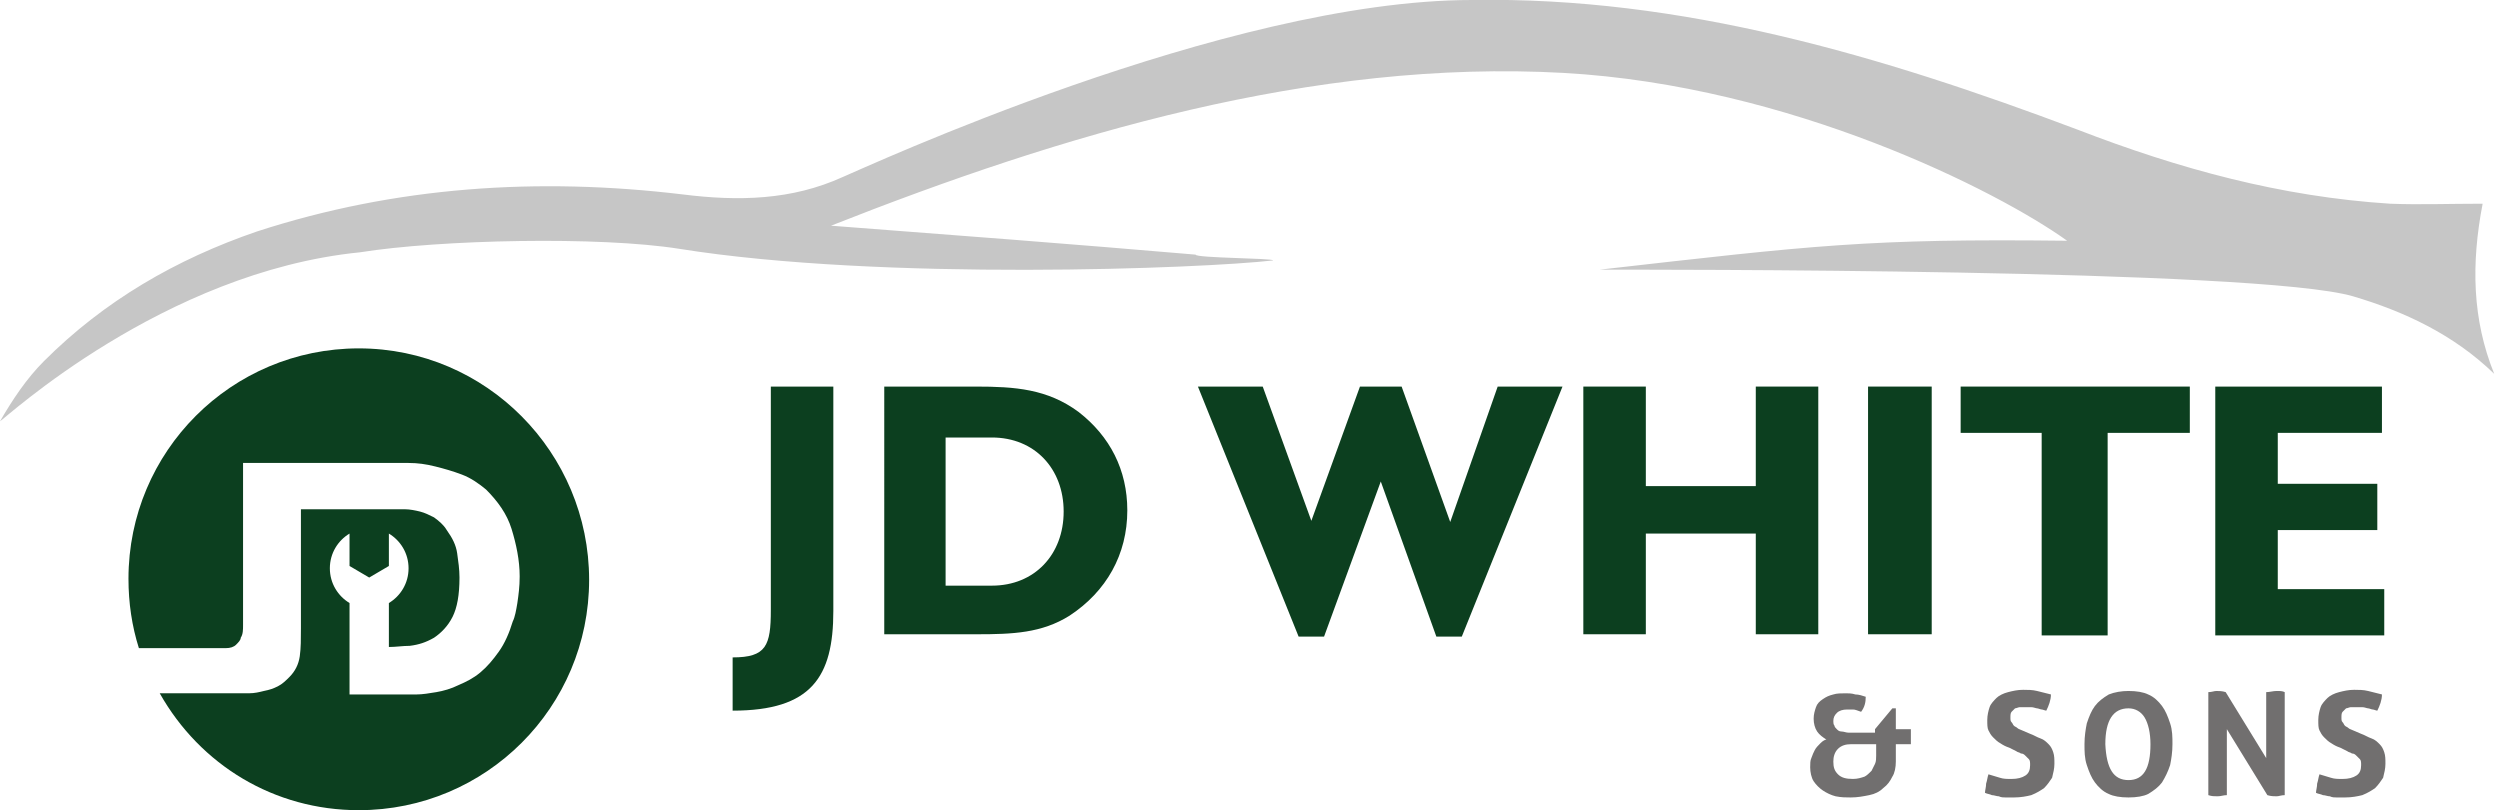
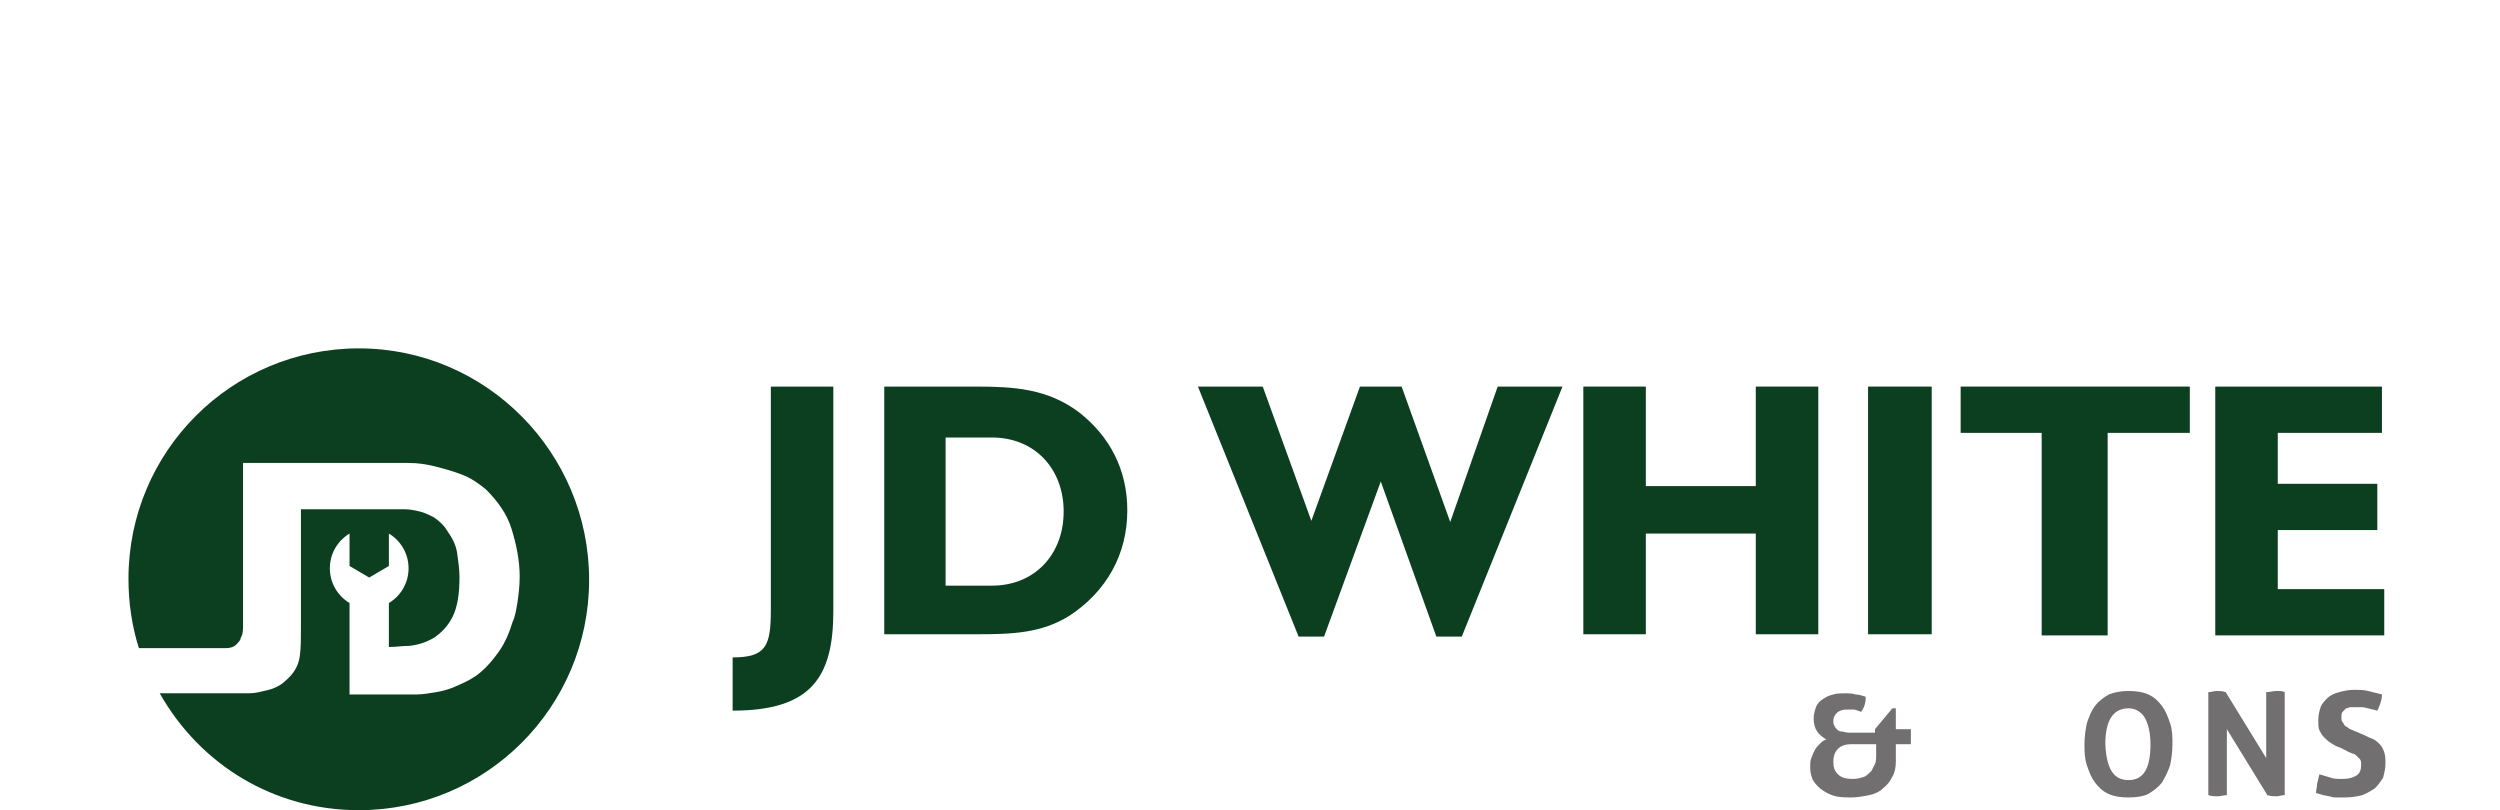
<svg xmlns="http://www.w3.org/2000/svg" version="1.1" id="Layer_1" x="0px" y="0px" viewBox="0 0 216 70" style="enable-background:new 0 0 216 70;" xml:space="preserve">
  <style type="text/css">
	.st0{fill:#0C3F1F;}
	.st1{fill-rule:evenodd;clip-rule:evenodd;fill:#C6C6C6;}
	.st2{fill:#716F6F;}
</style>
  <g>
    <path class="st0" d="M66.6,52.7V33.4H72v19.4c0,5.7-1.9,8.6-8.7,8.6v-4.6C66.2,56.8,66.6,55.8,66.6,52.7z" />
    <path class="st0" d="M76.3,33.4h8c3.4,0,6.2,0.2,8.9,2.2c2.7,2.1,4.2,5,4.2,8.5c0,3.8-1.8,7-5,9.1c-2.4,1.5-4.9,1.6-8,1.6h-8V33.4z    M81.7,50.6h4c3.7,0,6.2-2.7,6.2-6.4c0-3.7-2.5-6.4-6.2-6.4h-4V50.6z" />
    <path class="st0" d="M103.5,33.4h5.6l4.2,11.6l4.2-11.6h3.6l4.2,11.7l4.1-11.7h5.6l-8.7,21.6h-2.2l-4.8-13.4l-4.9,13.4h-2.2   L103.5,33.4z" />
    <path class="st0" d="M136.8,33.4h5.4v8.6h9.5v-8.6h5.4v21.4h-5.4v-8.7h-9.5v8.7h-5.4V33.4z" />
    <path class="st0" d="M161.4,33.4h5.5v21.4h-5.5V33.4z" />
    <path class="st0" d="M176.5,37.4h-7.1v-4h19.8v4h-7.1v17.5h-5.7V37.4z" />
    <path class="st0" d="M191.5,33.4h14.3v4h-9v4.4h8.6v4h-8.6v5.1h9.2v4h-14.6V33.4z" />
  </g>
  <path class="st0" d="M31,30.1c-11,0-19.9,8.9-19.9,19.9c0,2.1,0.3,4.1,0.9,6h7c0.2,0,0.4,0,0.5,0c0.4,0,0.7-0.1,0.9-0.3  c0.2-0.2,0.4-0.4,0.4-0.6C21,54.8,21,54.4,21,54v-9.8V40h5h0.8h6.4h0.7v0c0.4,0,0.9,0,1.4,0c0.8,0,1.5,0.1,2.3,0.3  c0.8,0.2,1.5,0.4,2.3,0.7c0.8,0.3,1.5,0.8,2.1,1.3c1,1,1.8,2.1,2.2,3.4c0.4,1.3,0.7,2.7,0.7,4.1c0,0.9-0.1,1.6-0.2,2.3  c-0.1,0.6-0.2,1.2-0.4,1.6c-0.3,1-0.7,1.9-1.2,2.6c-0.5,0.7-1,1.3-1.6,1.8c-0.6,0.5-1.2,0.8-1.9,1.1c-0.6,0.3-1.3,0.5-1.9,0.6  c-0.6,0.1-1.2,0.2-1.7,0.2c-0.5,0-1,0-1.3,0h-1h-2.7h-0.8v-7.9c-1-0.6-1.7-1.7-1.7-3c0-1.3,0.7-2.4,1.7-3l0,2.8l1.7,1l1.7-1v-2.8  c1,0.6,1.7,1.7,1.7,3c0,1.3-0.7,2.4-1.7,3v3.8c0.6,0,1.2-0.1,1.8-0.1c0.8-0.1,1.4-0.3,2.1-0.7c0.6-0.4,1.2-1,1.6-1.8  c0.4-0.8,0.6-1.9,0.6-3.4c0-0.7-0.1-1.4-0.2-2.1c-0.1-0.7-0.4-1.3-0.9-2c-0.3-0.5-0.7-0.8-1.1-1.1c-0.4-0.2-0.8-0.4-1.2-0.5  c-0.4-0.1-0.9-0.2-1.3-0.2c-0.4,0-0.8,0-1.2,0h-7.1H26v10.3c0,0.9,0,1.7-0.1,2.4c-0.1,0.7-0.4,1.3-0.9,1.8c-0.3,0.3-0.6,0.6-1,0.8  c-0.4,0.2-0.7,0.3-1.2,0.4c-0.4,0.1-0.8,0.2-1.3,0.2c-0.4,0-0.8,0-1.2,0H19v0h-5.2C17.3,66.1,23.7,70,31,70c11,0,19.9-8.9,19.9-19.9  C50.9,39.1,42,30.1,31,30.1z" />
-   <path class="st1" d="M71.8,19.5c20-7.9,41.7-14.4,63.3-13.2c19.6,1.1,37.5,10.2,43.5,14.5c-17.2-0.2-21.9,0.4-40.4,2.5  c4.1,0,56.9-0.1,65.1,2.3c4.4,1.3,8.7,3.3,12.2,6.7c-1.9-4.7-2-9.5-1-14.7c-2.9,0-5.5,0.1-8,0c-9.4-0.6-18.2-3-27-6.4  c-17-6.4-34.2-11.5-52.3-11.2c-21.3,0-52.7,14.6-54.4,15.3c-4.4,2-9,2.1-13.8,1.5c-12.5-1.5-24.8-0.7-36.8,3.2  C15.2,22.4,9,26,3.8,31.2c-1.5,1.5-2.7,3.3-3.8,5.2c0.4-0.2,14.1-12.9,31.1-14.6c6.9-1.1,20.7-1.4,27.6-0.3  c17.5,2.8,45.3,1.7,51.3,1c0-0.2-6.7-0.2-6.7-0.5C92.8,21.1,82.3,20.3,71.8,19.5z" />
  <g>
    <path class="st2" d="M162,63l1.5-1.8h0.3V63h1.3c0,0.1,0,0.2,0,0.3s0,0.2,0,0.3c0,0.1,0,0.2,0,0.3c0,0.1,0,0.2,0,0.4h-1.3v1.5   c0,0.5-0.1,1-0.3,1.3c-0.2,0.4-0.4,0.7-0.8,1c-0.3,0.3-0.7,0.5-1.2,0.6c-0.5,0.1-1,0.2-1.6,0.2c-0.4,0-0.8,0-1.3-0.1   c-0.4-0.1-0.8-0.3-1.1-0.5c-0.3-0.2-0.6-0.5-0.8-0.8c-0.2-0.3-0.3-0.8-0.3-1.2c0-0.3,0-0.6,0.1-0.8c0.1-0.3,0.2-0.5,0.3-0.7   c0.1-0.2,0.3-0.4,0.5-0.6c0.2-0.2,0.4-0.3,0.5-0.3c-0.3-0.2-0.6-0.4-0.8-0.7c-0.2-0.3-0.3-0.7-0.3-1.1c0-0.4,0.1-0.7,0.2-1   c0.1-0.3,0.3-0.5,0.6-0.7c0.3-0.2,0.5-0.3,0.9-0.4c0.3-0.1,0.7-0.1,1.1-0.1c0.2,0,0.5,0,0.8,0.1c0.3,0,0.6,0.1,0.9,0.2   c0,0.5-0.1,0.9-0.4,1.3c-0.3-0.1-0.5-0.2-0.7-0.2s-0.4,0-0.5,0c-0.4,0-0.7,0.1-0.9,0.3c-0.2,0.2-0.3,0.4-0.3,0.7   c0,0.1,0,0.3,0.1,0.4c0,0.1,0.1,0.2,0.2,0.3c0.1,0.1,0.2,0.2,0.4,0.2c0.2,0,0.4,0.1,0.6,0.1H162z M162,64.3h-2.1   c-0.4,0-0.8,0.1-1.1,0.4c-0.3,0.3-0.4,0.7-0.4,1.1c0,0.5,0.1,0.8,0.4,1.1c0.3,0.3,0.7,0.4,1.3,0.4c0.4,0,0.7-0.1,1-0.2   c0.2-0.1,0.4-0.3,0.6-0.5c0.1-0.2,0.2-0.4,0.3-0.6c0.1-0.2,0.1-0.5,0.1-0.7V64.3z" />
-     <path class="st2" d="M173.6,64.6c-0.3-0.1-0.5-0.2-0.8-0.4c-0.2-0.1-0.4-0.3-0.6-0.5c-0.2-0.2-0.3-0.4-0.4-0.6   c-0.1-0.2-0.1-0.5-0.1-0.9c0-0.4,0.1-0.8,0.2-1.1c0.1-0.3,0.4-0.6,0.6-0.8s0.6-0.4,1-0.5c0.4-0.1,0.8-0.2,1.3-0.2   c0.4,0,0.8,0,1.2,0.1c0.4,0.1,0.8,0.2,1.2,0.3c0,0.5-0.2,1-0.4,1.4c-0.1,0-0.3-0.1-0.4-0.1c-0.1,0-0.3-0.1-0.4-0.1   c-0.1,0-0.3-0.1-0.5-0.1c-0.2,0-0.4,0-0.6,0c-0.1,0-0.3,0-0.4,0c-0.1,0-0.3,0.1-0.4,0.1c-0.1,0.1-0.2,0.2-0.3,0.3   c-0.1,0.1-0.1,0.3-0.1,0.5c0,0.2,0,0.3,0.1,0.4c0.1,0.1,0.1,0.2,0.2,0.3c0.1,0.1,0.2,0.1,0.3,0.2c0.1,0.1,0.2,0.1,0.4,0.2l0.7,0.3   c0.3,0.1,0.6,0.3,0.9,0.4c0.3,0.1,0.5,0.3,0.7,0.5c0.2,0.2,0.3,0.4,0.4,0.7c0.1,0.3,0.1,0.6,0.1,1c0,0.4-0.1,0.8-0.2,1.2   c-0.2,0.3-0.4,0.6-0.7,0.9c-0.3,0.2-0.6,0.4-1.1,0.6c-0.4,0.1-0.9,0.2-1.5,0.2c-0.3,0-0.5,0-0.7,0c-0.2,0-0.4,0-0.6-0.1   c-0.2,0-0.4-0.1-0.6-0.1c-0.2-0.1-0.4-0.1-0.6-0.2c0-0.2,0.1-0.5,0.1-0.8c0.1-0.3,0.1-0.5,0.2-0.8c0.3,0.1,0.7,0.2,1,0.3   c0.3,0.1,0.6,0.1,1,0.1c0.5,0,0.9-0.1,1.2-0.3c0.3-0.2,0.4-0.5,0.4-0.9c0-0.2,0-0.4-0.1-0.5c-0.1-0.1-0.2-0.2-0.3-0.3   c-0.1-0.1-0.2-0.2-0.4-0.2c-0.1-0.1-0.3-0.1-0.4-0.2L173.6,64.6z" />
    <path class="st2" d="M183.9,68.9c-0.7,0-1.3-0.1-1.7-0.3c-0.5-0.2-0.9-0.6-1.2-1c-0.3-0.4-0.5-0.9-0.7-1.5   c-0.2-0.6-0.2-1.2-0.2-1.8c0-0.7,0.1-1.3,0.2-1.8c0.2-0.6,0.4-1.1,0.7-1.5c0.3-0.4,0.7-0.7,1.2-1c0.5-0.2,1.1-0.3,1.7-0.3   c0.7,0,1.3,0.1,1.7,0.3c0.5,0.2,0.9,0.6,1.2,1c0.3,0.4,0.5,0.9,0.7,1.5c0.2,0.6,0.2,1.2,0.2,1.8c0,0.7-0.1,1.3-0.2,1.8   c-0.2,0.6-0.4,1-0.7,1.5c-0.3,0.4-0.7,0.7-1.2,1C185.2,68.8,184.6,68.9,183.9,68.9z M183.9,67.4c1.3,0,1.9-1,1.9-3.1   c0-1-0.2-1.8-0.5-2.3c-0.3-0.5-0.8-0.8-1.4-0.8c-1.3,0-2,1-2,3.1C182,66.4,182.6,67.4,183.9,67.4z" />
    <path class="st2" d="M190.8,59.8c0.3,0,0.5-0.1,0.7-0.1c0.2,0,0.5,0,0.8,0.1l3.5,5.7v-5.7c0.3,0,0.6-0.1,0.9-0.1   c0.3,0,0.5,0,0.7,0.1v8.9c-0.3,0-0.5,0.1-0.7,0.1c-0.2,0-0.5,0-0.8-0.1l-3.5-5.7v5.7c-0.3,0-0.5,0.1-0.8,0.1s-0.5,0-0.8-0.1V59.8z" />
    <path class="st2" d="M202.2,64.6c-0.3-0.1-0.5-0.2-0.8-0.4c-0.2-0.1-0.4-0.3-0.6-0.5c-0.2-0.2-0.3-0.4-0.4-0.6   c-0.1-0.2-0.1-0.5-0.1-0.9c0-0.4,0.1-0.8,0.2-1.1c0.1-0.3,0.4-0.6,0.6-0.8s0.6-0.4,1-0.5c0.4-0.1,0.8-0.2,1.3-0.2   c0.4,0,0.8,0,1.2,0.1c0.4,0.1,0.8,0.2,1.2,0.3c0,0.5-0.2,1-0.4,1.4c-0.1,0-0.3-0.1-0.4-0.1c-0.1,0-0.3-0.1-0.4-0.1   c-0.1,0-0.3-0.1-0.5-0.1c-0.2,0-0.4,0-0.6,0c-0.1,0-0.3,0-0.4,0c-0.1,0-0.3,0.1-0.4,0.1c-0.1,0.1-0.2,0.2-0.3,0.3   c-0.1,0.1-0.1,0.3-0.1,0.5c0,0.2,0,0.3,0.1,0.4c0.1,0.1,0.1,0.2,0.2,0.3c0.1,0.1,0.2,0.1,0.3,0.2c0.1,0.1,0.2,0.1,0.4,0.2l0.7,0.3   c0.3,0.1,0.6,0.3,0.9,0.4c0.3,0.1,0.5,0.3,0.7,0.5c0.2,0.2,0.3,0.4,0.4,0.7c0.1,0.3,0.1,0.6,0.1,1c0,0.4-0.1,0.8-0.2,1.2   c-0.2,0.3-0.4,0.6-0.7,0.9c-0.3,0.2-0.6,0.4-1.1,0.6c-0.4,0.1-0.9,0.2-1.5,0.2c-0.3,0-0.5,0-0.7,0c-0.2,0-0.4,0-0.6-0.1   c-0.2,0-0.4-0.1-0.6-0.1c-0.2-0.1-0.4-0.1-0.6-0.2c0-0.2,0.1-0.5,0.1-0.8c0.1-0.3,0.1-0.5,0.2-0.8c0.3,0.1,0.7,0.2,1,0.3   c0.3,0.1,0.6,0.1,1,0.1c0.5,0,0.9-0.1,1.2-0.3c0.3-0.2,0.4-0.5,0.4-0.9c0-0.2,0-0.4-0.1-0.5c-0.1-0.1-0.2-0.2-0.3-0.3   c-0.1-0.1-0.2-0.2-0.4-0.2c-0.1-0.1-0.3-0.1-0.4-0.2L202.2,64.6z" />
  </g>
</svg>